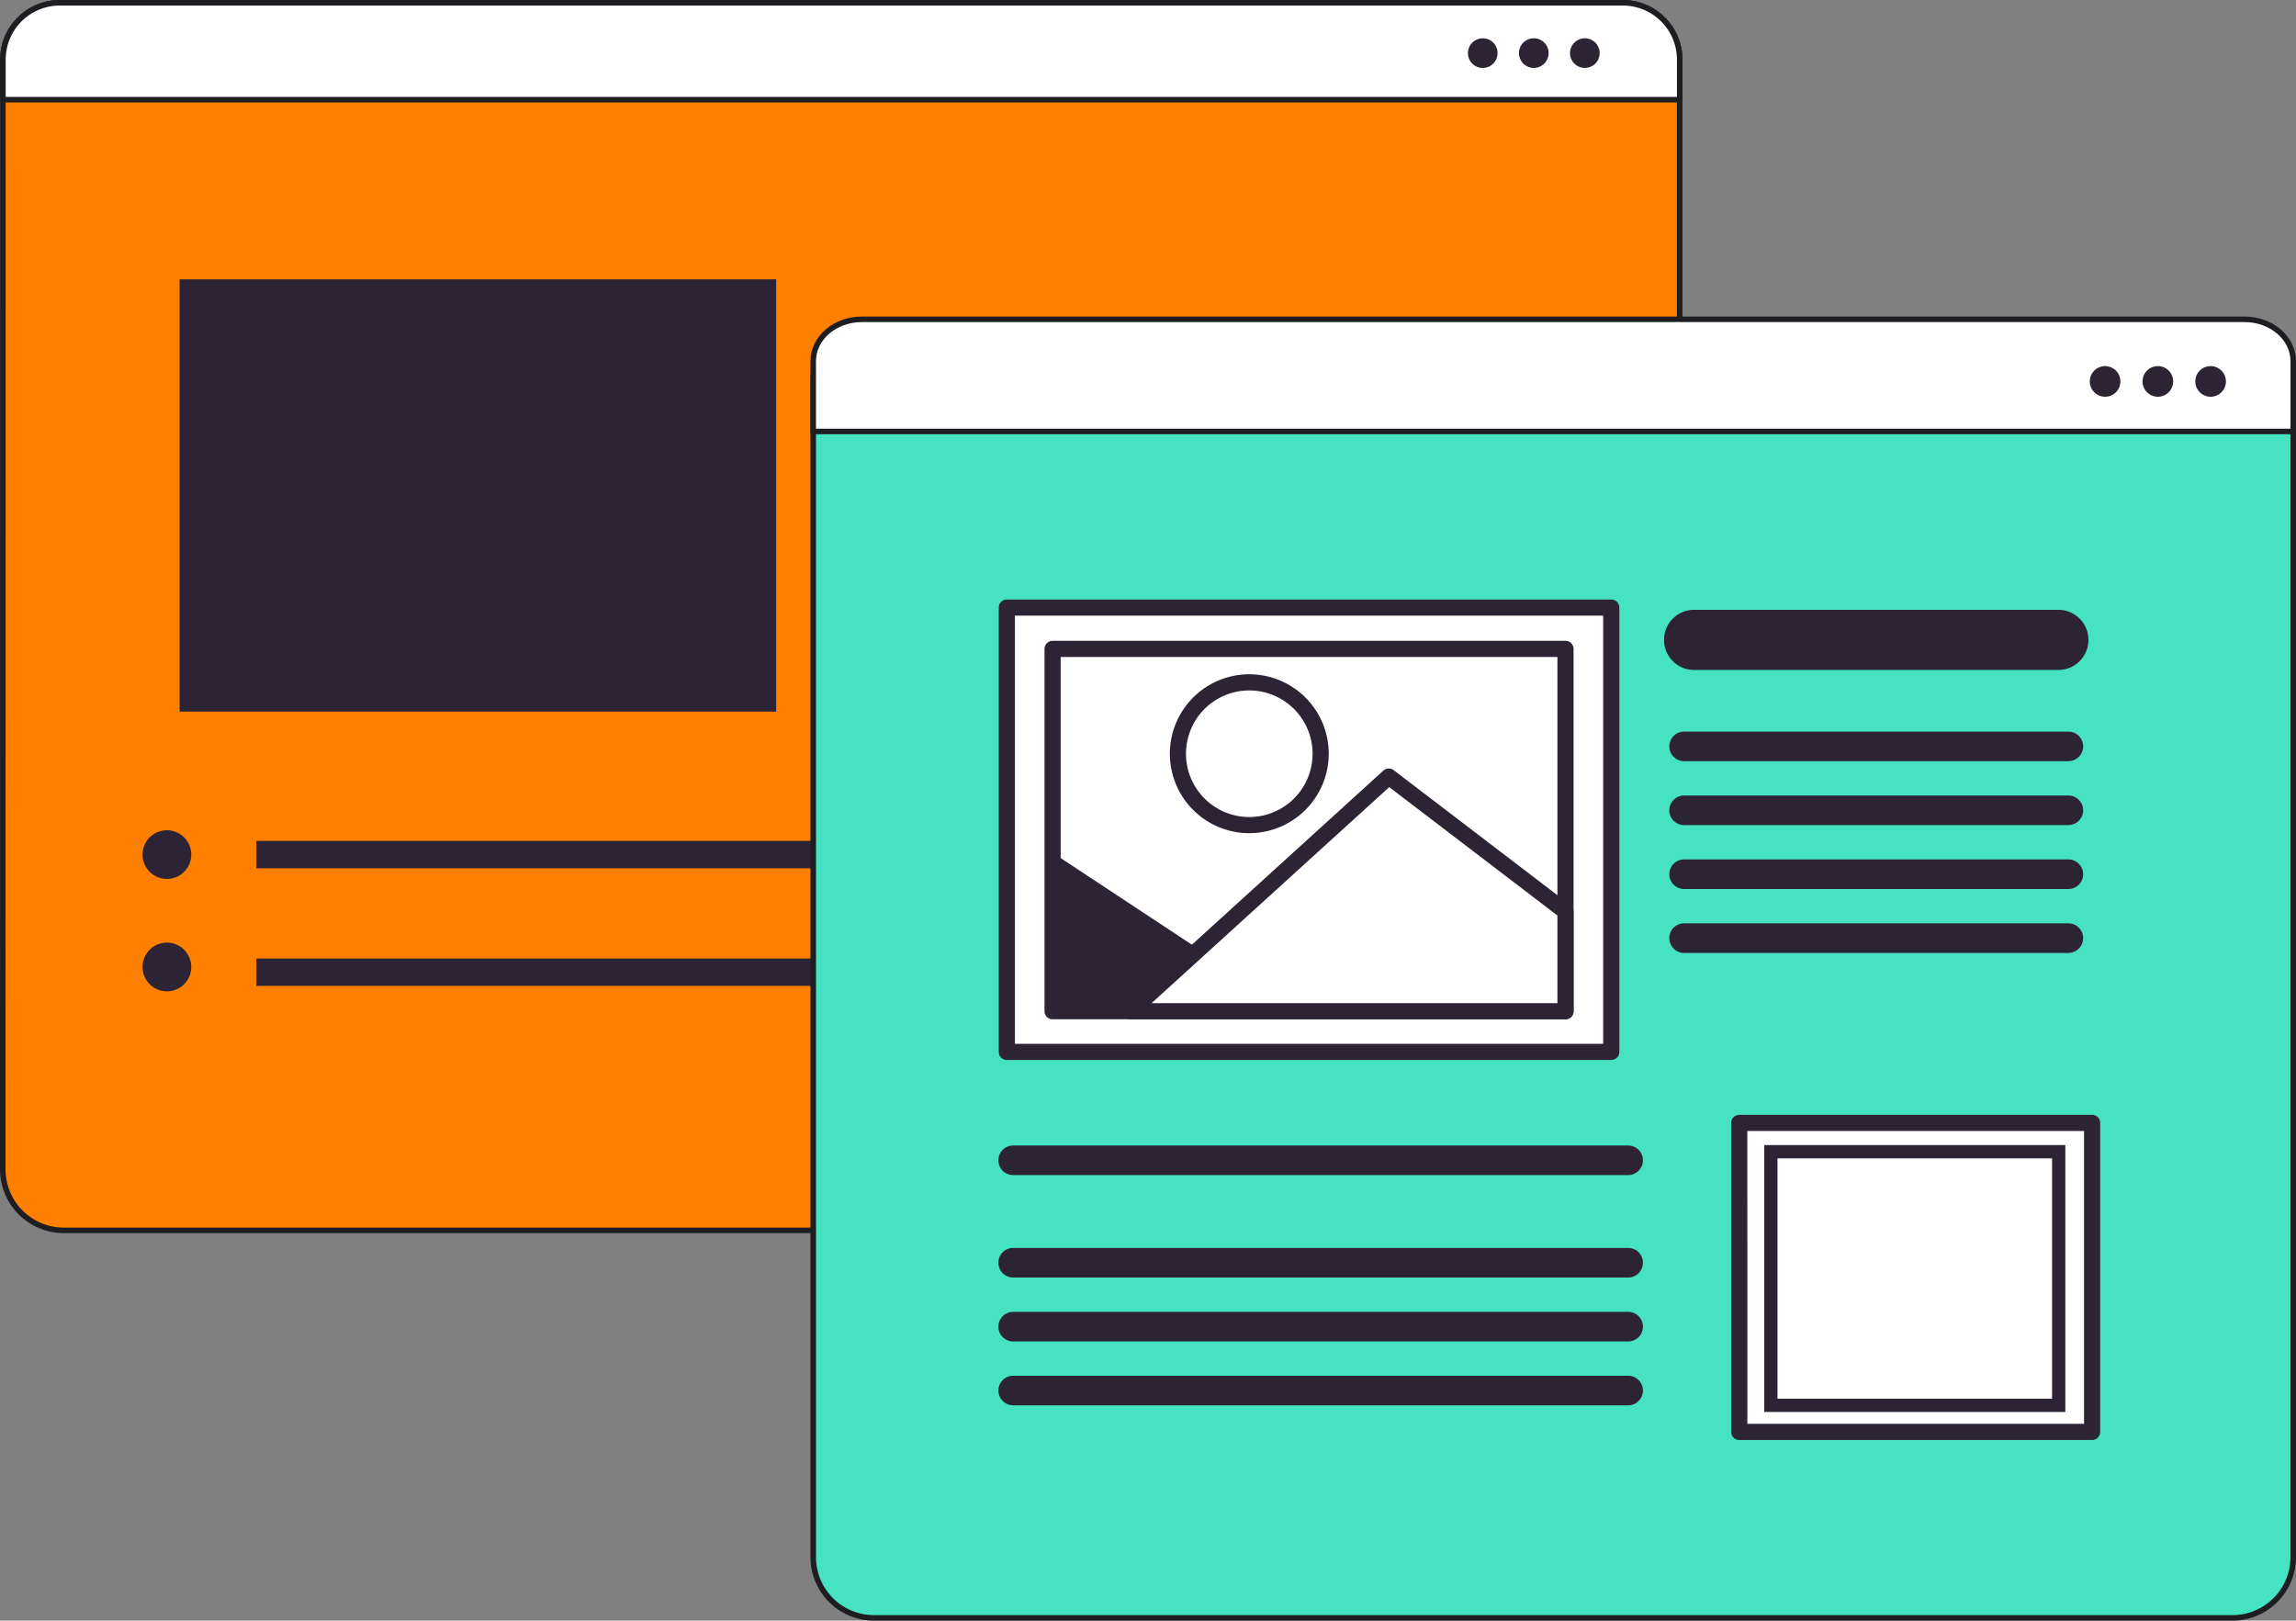
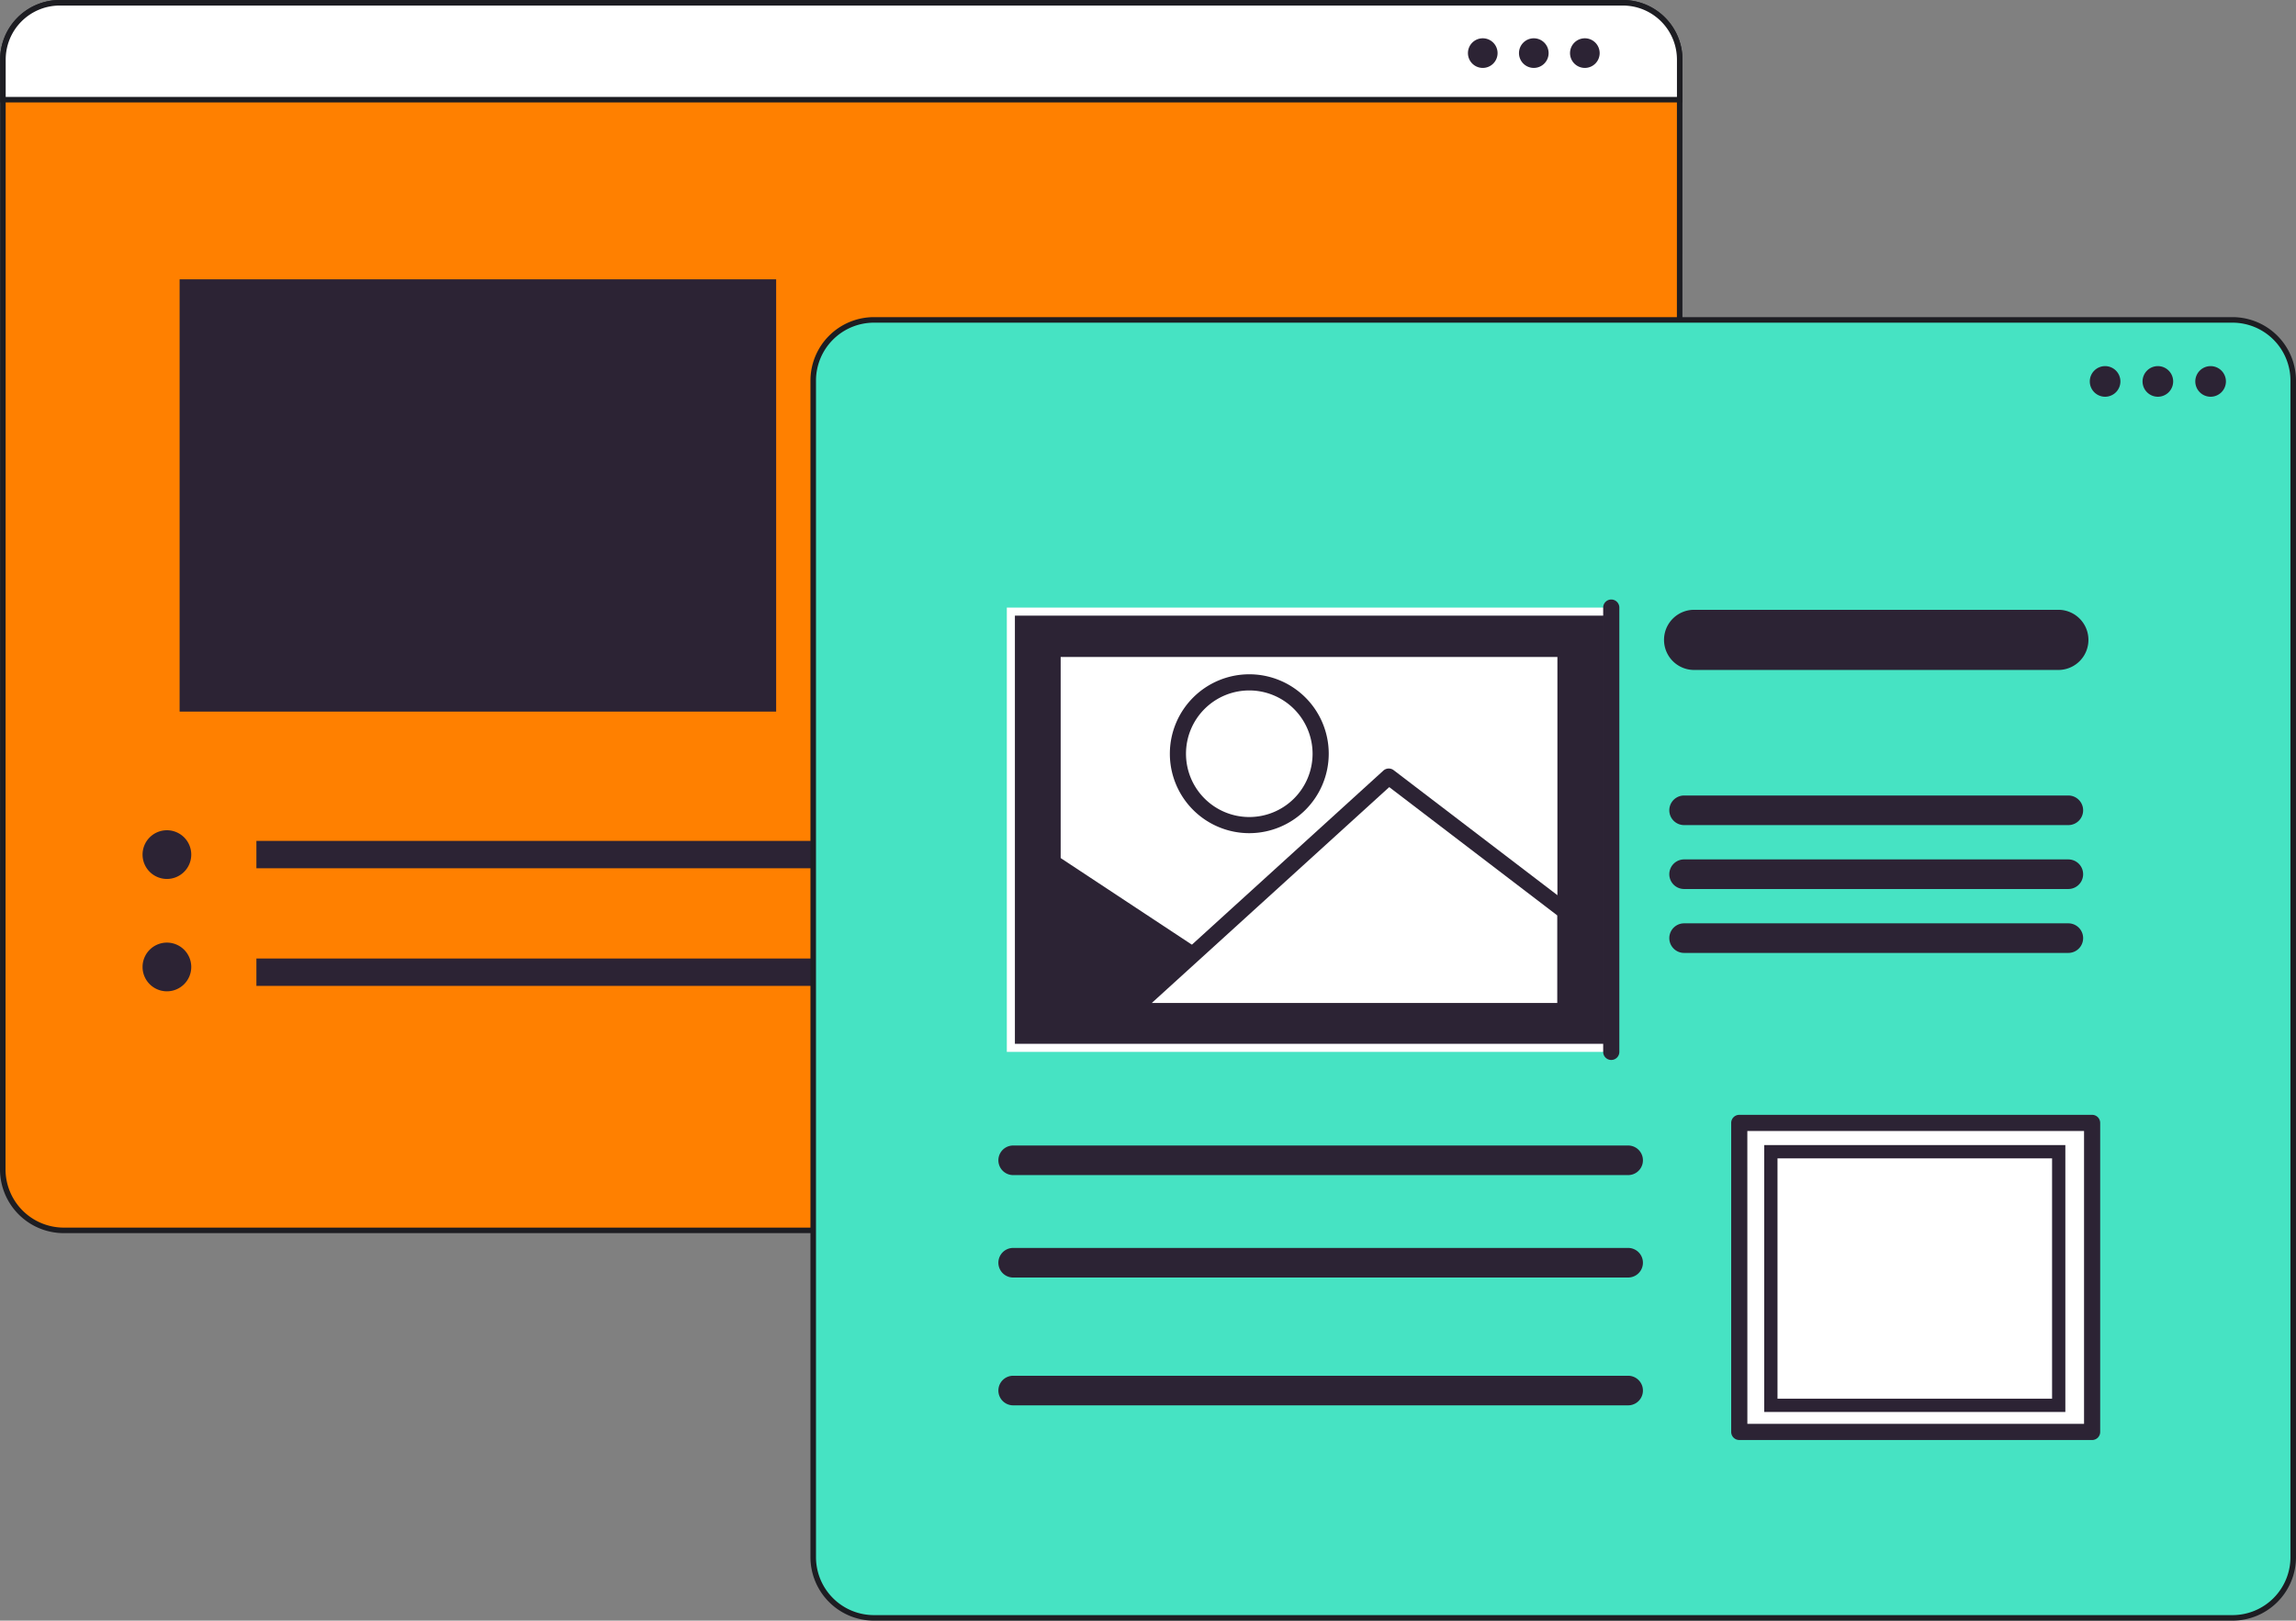
<svg xmlns="http://www.w3.org/2000/svg" width="414.927" height="292.871" viewBox="0 0 414.927 292.871">
  <rect x="0" y="0" width="414.927" height="292.871" fill="#808080" stroke="none" />
  <defs>
    <clipPath id="clip-path">
      <rect id="Прямоугольник_8358" data-name="Прямоугольник 8358" width="231.024" height="4.949" fill="none" />
    </clipPath>
  </defs>
  <g id="step_3" data-name="step 3" transform="translate(-1008.115 -5044.157)">
    <path id="Контур_29639" data-name="Контур 29639" d="M294.179,224.034H13.221A11.033,11.033,0,0,1,2.188,213L2.214,12.5A10.279,10.279,0,0,1,12.458,2.187H294.994A10.278,10.278,0,0,1,305.238,12.5L305.212,213a11.034,11.034,0,0,1-11.033,11.032" transform="translate(1006.427 5042.47)" fill="#ff8000" stroke="#1d1d22" stroke-width="1" />
    <path id="Контур_29641" data-name="Контур 29641" d="M2.22,12.5v7.2H305.245V12.5A10.277,10.277,0,0,0,294.993,2.192H12.463A10.268,10.268,0,0,0,2.22,12.5" transform="translate(1006.424 5042.469)" fill="#fff" stroke="#1d1d22" stroke-width="1" />
    <rect id="Прямоугольник_8347" data-name="Прямоугольник 8347" width="107.805" height="78.118" transform="translate(1040.574 5094.635)" fill="#2c2334" />
    <rect id="Прямоугольник_8348" data-name="Прямоугольник 8348" width="18.052" height="4.288" transform="translate(1201.534 5115.959)" fill="#2c2334" />
    <rect id="Прямоугольник_8349" data-name="Прямоугольник 8349" width="54.286" height="4.288" transform="translate(1228.887 5115.959)" fill="#2c2334" />
    <rect id="Прямоугольник_8350" data-name="Прямоугольник 8350" width="32.55" height="4.288" transform="translate(1170.535 5132.392)" fill="#2c2334" />
    <rect id="Прямоугольник_8351" data-name="Прямоугольник 8351" width="16.742" height="4.288" transform="translate(1266.43 5132.392)" fill="#2c2334" />
    <rect id="Прямоугольник_8352" data-name="Прямоугольник 8352" width="27.35" height="4.289" transform="translate(1192.785 5148.826)" fill="#2c2334" />
    <rect id="Прямоугольник_8353" data-name="Прямоугольник 8353" width="27.125" height="4.289" transform="translate(1228.92 5148.826)" fill="#2c2334" />
    <rect id="Прямоугольник_8354" data-name="Прямоугольник 8354" width="24.298" height="4.288" transform="translate(1170.534 5165.26)" fill="#2c2334" />
    <rect id="Прямоугольник_8355" data-name="Прямоугольник 8355" width="61.811" height="4.288" transform="translate(1221.362 5165.26)" fill="#2c2334" />
    <rect id="Прямоугольник_8356" data-name="Прямоугольник 8356" width="50.168" height="4.288" transform="translate(1209.545 5132.392)" fill="#2c2334" />
    <path id="Контур_29643" data-name="Контур 29643" d="M38.649,170.315a4.4,4.4,0,1,1-4.4-4.4,4.4,4.4,0,0,1,4.4,4.4" transform="translate(1004.029 5028.28)" fill="#2c2334" />
    <path id="Контур_29644" data-name="Контур 29644" d="M38.649,192.548a4.4,4.4,0,1,1-4.4-4.4,4.4,4.4,0,0,1,4.4,4.4" transform="translate(1004.029 5026.353)" fill="#2c2334" />
    <g id="Сгруппировать_13890" data-name="Сгруппировать 13890" transform="translate(1054.45 5196.121)" style="mix-blend-mode: multiply;isolation: isolate">
      <g id="Сгруппировать_13889" data-name="Сгруппировать 13889">
        <g id="Сгруппировать_13888" data-name="Сгруппировать 13888" clip-path="url(#clip-path)">
          <rect id="Прямоугольник_8357" data-name="Прямоугольник 8357" width="231.024" height="4.949" transform="translate(0 0)" fill="#2c2334" />
        </g>
      </g>
    </g>
    <g id="Сгруппировать_13893" data-name="Сгруппировать 13893" transform="translate(1054.45 5217.375)" style="mix-blend-mode: multiply;isolation: isolate">
      <g id="Сгруппировать_13892" data-name="Сгруппировать 13892">
        <g id="Сгруппировать_13891" data-name="Сгруппировать 13891" clip-path="url(#clip-path)">
          <rect id="Прямоугольник_8359" data-name="Прямоугольник 8359" width="231.024" height="4.949" transform="translate(0 0)" fill="#2c2334" />
        </g>
      </g>
    </g>
    <path id="Контур_29645" data-name="Контур 29645" d="M316.675,12.987a2.677,2.677,0,1,0,2.677-2.676,2.677,2.677,0,0,0-2.677,2.676" transform="translate(975.172 5040.766)" fill="#2c2334" />
    <path id="Контур_29646" data-name="Контур 29646" d="M306.575,12.987a2.677,2.677,0,1,0,2.677-2.676,2.677,2.677,0,0,0-2.677,2.676" transform="translate(976.047 5040.766)" fill="#2c2334" />
    <path id="Контур_29647" data-name="Контур 29647" d="M296.476,12.987a2.677,2.677,0,1,0,2.677-2.676,2.677,2.677,0,0,0-2.677,2.676" transform="translate(976.922 5040.766)" fill="#2c2334" />
    <path id="Контур_29648" data-name="Контур 29648" d="M258.083,1.716H12.576A10.979,10.979,0,0,0,1.6,12.694V225.3a10.979,10.979,0,0,0,10.978,10.979H258.083A10.979,10.979,0,0,0,269.062,225.3V12.694A10.979,10.979,0,0,0,258.083,1.716" transform="translate(1153.479 5100.252)" fill="#46e3c3" stroke="#1d1d22" stroke-width="1" />
    <path id="Контур_29650" data-name="Контур 29650" d="M241.205,69.947H175.379a5.435,5.435,0,1,1,0-10.871h65.826a5.435,5.435,0,1,1,0,10.871" transform="translate(1138.89 5095.281)" fill="#2c2334" />
-     <path id="Контур_29651" data-name="Контур 29651" d="M243.1,88.521H173.663a2.673,2.673,0,1,1,0-5.347H243.1a2.673,2.673,0,0,1,0,5.347" transform="translate(1138.799 5093.192)" fill="#2c2334" />
    <path id="Контур_29652" data-name="Контур 29652" d="M243.1,101.167H173.663a2.673,2.673,0,1,1,0-5.347H243.1a2.673,2.673,0,0,1,0,5.347" transform="translate(1138.799 5092.097)" fill="#2c2334" />
    <path id="Контур_29653" data-name="Контур 29653" d="M243.1,113.813H173.663a2.673,2.673,0,1,1,0-5.347H243.1a2.673,2.673,0,0,1,0,5.347" transform="translate(1138.799 5091)" fill="#2c2334" />
    <path id="Контур_29654" data-name="Контур 29654" d="M243.1,126.459H173.663a2.673,2.673,0,1,1,0-5.347H243.1a2.673,2.673,0,0,1,0,5.347" transform="translate(1138.799 5089.905)" fill="#2c2334" />
    <path id="Контур_29655" data-name="Контур 29655" d="M152.043,170.419H40.909a2.673,2.673,0,1,1,0-5.347H152.043a2.673,2.673,0,1,1,0,5.347" transform="translate(1150.304 5086.095)" fill="#2c2334" />
    <path id="Контур_29656" data-name="Контур 29656" d="M152.043,190.685H40.909a2.673,2.673,0,0,1,0-5.347H152.043a2.673,2.673,0,1,1,0,5.347" transform="translate(1150.304 5084.338)" fill="#2c2334" />
-     <path id="Контур_29657" data-name="Контур 29657" d="M152.043,203.331H40.909a2.673,2.673,0,0,1,0-5.347H152.043a2.673,2.673,0,1,1,0,5.347" transform="translate(1150.304 5083.243)" fill="#2c2334" />
    <path id="Контур_29658" data-name="Контур 29658" d="M152.043,215.977H40.909a2.673,2.673,0,1,1,0-5.347H152.043a2.673,2.673,0,1,1,0,5.347" transform="translate(1150.304 5082.146)" fill="#2c2334" />
    <rect id="Прямоугольник_8363" data-name="Прямоугольник 8363" width="63.764" height="55.846" transform="translate(1322.431 5247.083)" fill="#fff" />
    <path id="Контур_29659" data-name="Контур 29659" d="M248.456,217.767H184.693a1.459,1.459,0,0,1-1.459-1.46V160.463a1.459,1.459,0,0,1,1.459-1.46h63.764a1.459,1.459,0,0,1,1.46,1.46v55.845a1.459,1.459,0,0,1-1.46,1.46m-62.3-2.918H247V161.922H186.152Z" transform="translate(1137.738 5086.621)" fill="#2c2334" />
-     <path id="Контур_29660" data-name="Контур 29660" d="M269.061,21.87H1.6V9.158C1.6,4.982,5.529,1.6,10.38,1.6h249.9c4.851,0,8.783,3.385,8.783,7.561Z" transform="translate(1153.479 5100.263)" fill="#fff" stroke="#1d1d22" stroke-width="1" />
    <path id="Контур_29662" data-name="Контур 29662" d="M275.065,16.912a2.766,2.766,0,1,0,2.766-2.766,2.766,2.766,0,0,0-2.766,2.766" transform="translate(1129.78 5096.175)" fill="#2c2334" />
    <path id="Контур_29663" data-name="Контур 29663" d="M264.627,16.912a2.766,2.766,0,1,0,2.766-2.766,2.766,2.766,0,0,0-2.766,2.766" transform="translate(1130.684 5096.175)" fill="#2c2334" />
    <path id="Контур_29664" data-name="Контур 29664" d="M254.188,16.912a2.766,2.766,0,1,0,2.766-2.766,2.766,2.766,0,0,0-2.766,2.766" transform="translate(1131.589 5096.175)" fill="#2c2334" />
    <path id="Контур_29665" data-name="Контур 29665" d="M244.187,213.22H189.77V164.984h54.417Zm-52.019-2.4h49.62V167.382h-49.62Z" transform="translate(1137.172 5086.103)" fill="#2c2334" />
    <rect id="Прямоугольник_8364" data-name="Прямоугольник 8364" width="109.231" height="80.291" transform="translate(1190.066 5153.958)" fill="#fff" />
-     <path id="Контур_29666" data-name="Контур 29666" d="M149,140.25H39.769a1.46,1.46,0,0,1-1.46-1.46V58.5a1.46,1.46,0,0,1,1.46-1.46H149a1.459,1.459,0,0,1,1.459,1.46v80.29A1.459,1.459,0,0,1,149,140.25M41.227,137.331H147.539V59.959H41.227Z" transform="translate(1150.298 5095.458)" fill="#2c2334" />
+     <path id="Контур_29666" data-name="Контур 29666" d="M149,140.25a1.46,1.46,0,0,1-1.46-1.46V58.5a1.46,1.46,0,0,1,1.46-1.46H149a1.459,1.459,0,0,1,1.459,1.46v80.29A1.459,1.459,0,0,1,149,140.25M41.227,137.331H147.539V59.959H41.227Z" transform="translate(1150.298 5095.458)" fill="#2c2334" />
    <rect id="Прямоугольник_8365" data-name="Прямоугольник 8365" width="92.689" height="65.471" transform="translate(1198.337 5161.425)" fill="#fff" />
    <path id="Контур_29667" data-name="Контур 29667" d="M141.513,133.607H48.825a1.459,1.459,0,0,1-1.46-1.46V66.677a1.46,1.46,0,0,1,1.46-1.46h92.689a1.459,1.459,0,0,1,1.459,1.46v65.471a1.459,1.459,0,0,1-1.459,1.46m-91.23-2.918h89.77V68.136H50.283Z" transform="translate(1149.513 5094.749)" fill="#2c2334" />
    <path id="Контур_29668" data-name="Контур 29668" d="M73.761,86.33a12.9,12.9,0,1,0,12.9-12.9,12.9,12.9,0,0,0-12.9,12.9" transform="translate(1147.226 5094.037)" fill="#fff" />
    <path id="Контур_29669" data-name="Контур 29669" d="M86.52,100.548a14.356,14.356,0,1,1,14.357-14.356A14.374,14.374,0,0,1,86.52,100.548m0-25.793A11.438,11.438,0,1,0,97.957,86.192,11.451,11.451,0,0,0,86.52,74.754" transform="translate(1147.364 5094.175)" fill="#2c2334" />
-     <path id="Контур_29670" data-name="Контур 29670" d="M142.991,116.46,111.055,92.08l-46.632,42.4h78.569Z" transform="translate(1148.035 5092.421)" fill="#fff" />
    <path id="Контур_29671" data-name="Контур 29671" d="M142.853,135.8H64.285a1.46,1.46,0,0,1-.982-2.54l46.632-42.4a1.463,1.463,0,0,1,1.868-.08l31.936,24.38a1.46,1.46,0,0,1,.574,1.16v18.017a1.46,1.46,0,0,1-1.46,1.46m-74.795-2.919h73.335V117.043L111,93.84Z" transform="translate(1148.173 5092.559)" fill="#2c2334" />
    <path id="Контур_29672" data-name="Контур 29672" d="M75.393,124.59,48.962,107.144v28.638H63.083Z" transform="translate(1149.375 5091.115)" fill="#2c2334" />
  </g>
</svg>